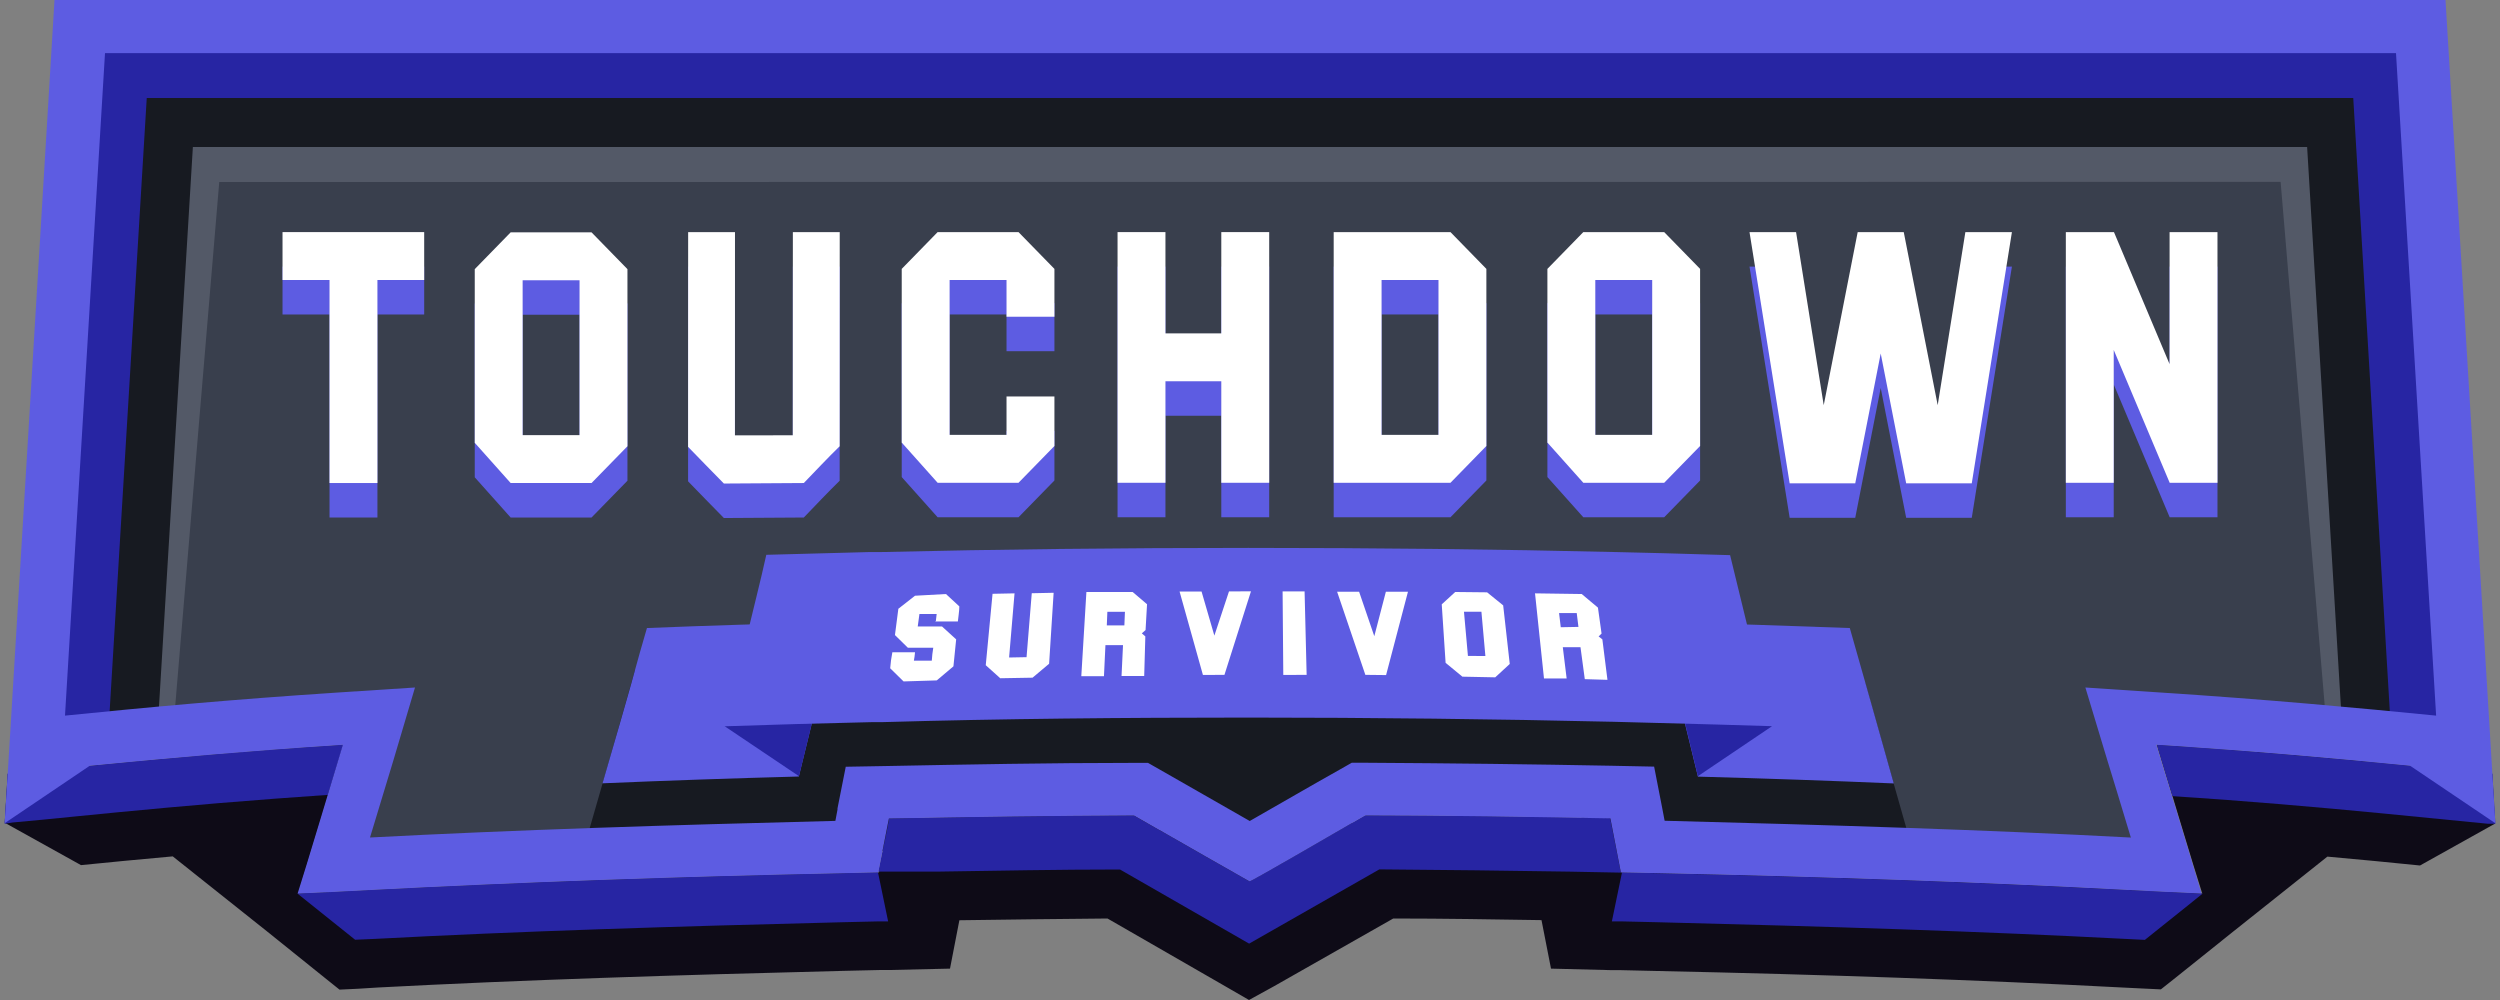
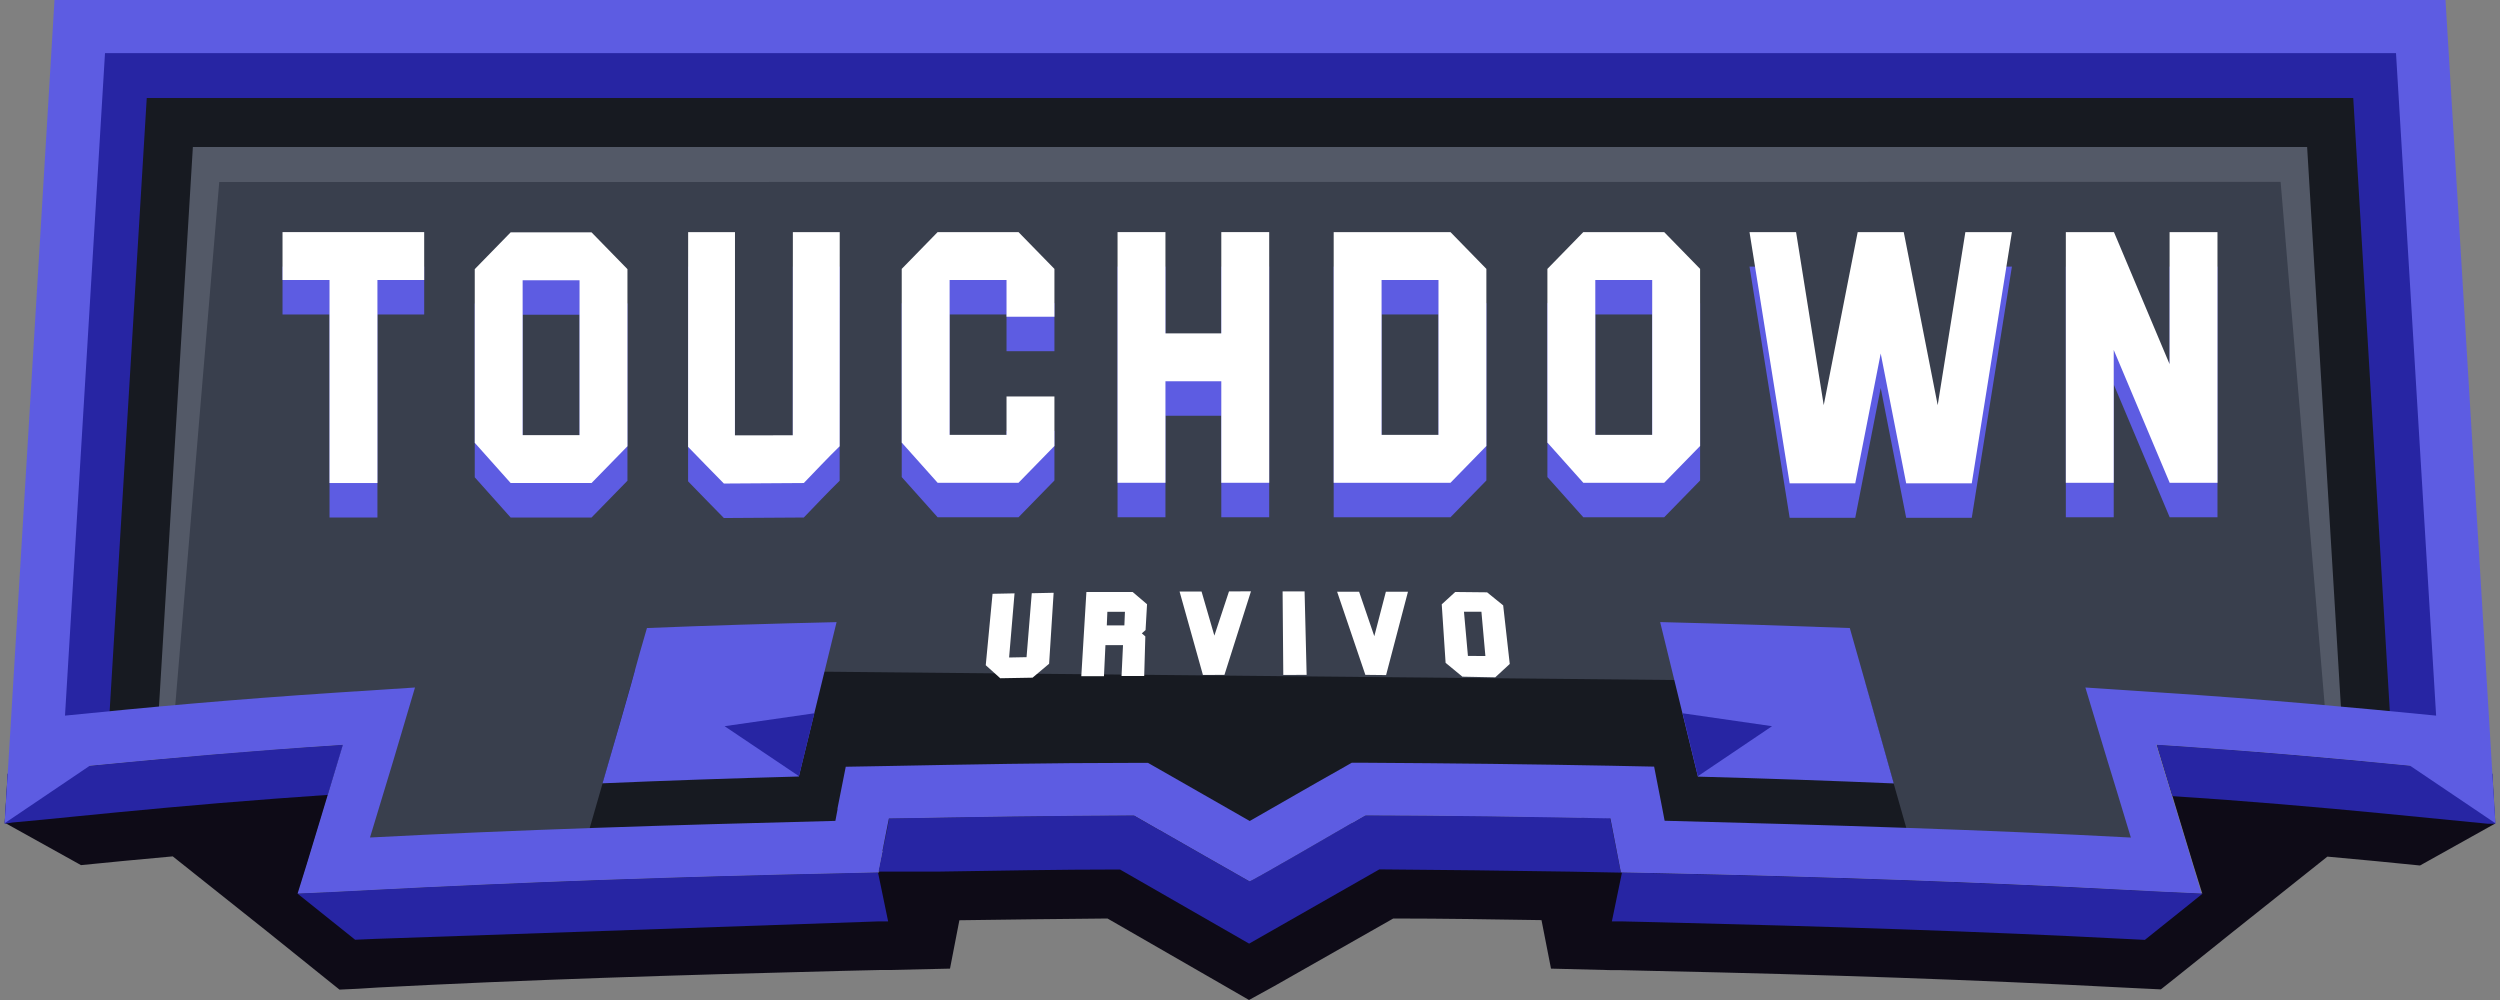
<svg xmlns="http://www.w3.org/2000/svg" width="200px" height="80px" viewBox="0 0 200 80" version="1.1">
  <rect x="0" y="0" width="200" height="80" fill="#808080" stroke="none" />
  <title>Illustrations / 215x60 / Touchdawn</title>
  <desc>Created with Sketch.</desc>
  <g id="Symbols" stroke="none" stroke-width="1" fill="none" fill-rule="evenodd">
    <g id="all-t-game_card-Survive_&amp;_Advance_prematch" transform="translate(-76, -57)">
      <g id="all-t-game_card-Survive_&amp;_Advance_prematch_new">
        <g id="all-t-game_card-Player_Pick’em_prematch_new">
          <g id="bb" transform="translate(15, 57)">
            <g id="Illustrations-/-215x60-/-Touchdawn" transform="translate(53, 0)">
              <g id="touchdown_survivor_purple" transform="translate(8, 0)">
                <rect id="Rectangle" fill="#FFFFFF" fill-rule="nonzero" opacity="0" x="0" y="0" width="200" height="80" />
                <path d="M28.8,58.49 L28.39,59.87 C27.87,61.56 26.09,67.43 25.18,70.42 C26.71,70.35 28.24,70.28 29.77,70.19 C41.24,69.59 53.85,69.19 67.25,68.86 L69.47,68.86 L70.31,64.54 L71.12,64.54 C77.3,64.42 83.9,64.33 90.73,64.29 L91,64.29 L91.24,64.43 C93.76,65.88 98.5,68.58 100,69.43 C101.4,68.63 106.3,65.85 108.75,64.43 L108.99,64.3 L109.26,64.3 C116.02,64.3 122.62,64.42 128.88,64.54 L129.68,64.54 L130.53,68.86 L132.74,68.86 C146.14,69.15 158.74,69.6 170.22,70.2 L174.81,70.43 C173.9,67.43 172.12,61.57 171.6,59.88 L171.19,58.49 L172.63,58.59 C181.29,59.15 188.42,59.82 194.82,60.46 L198.31,60.8 L194.69,1 L5.3,1 L1.68,60.79 C2.85,60.69 4.01,60.57 5.17,60.46 C11.56,59.82 18.67,59.15 27.36,58.58 L28.8,58.49 Z" id="Path" fill="#393F4D" fill-rule="nonzero" />
                <path d="M149.181,54.55 L50.804,53.589 C49.431,58.425 48.059,63.21 46.687,67.943 C55.332,68.124 63.982,68.161 72.639,68.052 L73.546,63.817 C79.963,63.921 86.382,63.932 92.8,63.897 L92.8,71.86 L108.18,71.86 L108.18,63.682 C114.121,63.546 120.062,63.374 126.003,63.119 C126.366,64.769 126.72,66.41 127.082,68.052 C135.806,68.457 144.526,68.717 153.243,68.832 C151.895,64.098 150.541,59.338 149.181,54.55 Z" id="Path" fill="#171A21" fill-rule="nonzero" />
                <path d="M51.756,50.243 C51.575,50.859 51.393,51.521 51.185,52.219 C50.278,55.574 49.045,59.737 48.201,62.665 C53.27,62.448 58.52,62.266 63.907,62.121 L66.926,49.771 C61.74,49.889 56.671,50.043 51.756,50.243 Z" id="Path" fill="#5D5CE2" fill-rule="nonzero" />
                <path d="M147.984,50.243 C143.114,50.061 138.1,49.898 132.967,49.771 L132.813,49.771 L135.833,62.13 C141.201,62.276 146.442,62.457 151.502,62.675 C150.378,58.667 148.945,53.607 147.984,50.243 Z" id="Path" fill="#5D5CE2" fill-rule="nonzero" />
                <polygon id="Path" fill="#2725A3" fill-rule="nonzero" points="57.967 58.095 63.916 62.094 65.149 57.062" />
                <polygon id="Path" fill="#2725A3" fill-rule="nonzero" points="141.763 58.095 135.833 62.094 134.609 57.062" />
-                 <path d="M60.506,47.776 C59.663,51.213 58.693,55.275 57.967,58.104 C61.848,57.971 65.805,57.86 69.837,57.769 L70.644,57.769 C80.12,57.497 89.95,57.406 99.87,57.406 C109.79,57.406 119.647,57.524 129.041,57.742 L132.777,57.841 C135.815,57.914 138.816,58.005 141.763,58.095 C140.856,54.523 139.297,48.039 138.408,44.412 L133.121,44.258 L129.358,44.167 C119.855,43.94 109.935,43.832 99.87,43.832 C89.804,43.832 79.921,43.94 70.372,44.167 L69.465,44.167 C66.721,44.234 64,44.306 61.304,44.385 C61.087,45.391 60.806,46.543 60.506,47.776 Z" id="Path" fill="#5D5CE2" fill-rule="nonzero" />
                <polygon id="Path" fill="#FFFFFF" fill-rule="nonzero" points="82.541 47.459 82.124 52.573 80.728 52.6 81.163 47.468 79.404 47.504 78.86 53.217 80.02 54.26 82.605 54.214 83.929 53.099 84.291 47.422" />
                <path d="M91.763,48.338 L90.612,47.359 L86.912,47.359 L86.504,54.096 L88.317,54.096 L88.435,51.612 L89.841,51.612 L89.723,54.078 L91.536,54.078 L91.627,50.914 L91.346,50.669 L91.645,50.406 L91.763,48.338 Z M88.544,50.034 L88.589,48.946 L89.995,48.946 L89.95,50.034 L88.544,50.034 Z" id="Shape" fill="#FFFFFF" fill-rule="nonzero" />
                <polygon id="Path" fill="#FFFFFF" fill-rule="nonzero" points="97.149 50.85 96.125 47.323 94.366 47.323 96.234 53.997 97.956 53.988 100.078 47.305 98.319 47.314" />
                <polygon id="Path" fill="#FFFFFF" fill-rule="nonzero" points="102.663 53.997 104.531 53.988 104.367 47.314 102.608 47.314" />
                <polygon id="Path" fill="#FFFFFF" fill-rule="nonzero" points="109.944 50.895 108.729 47.341 106.97 47.341 109.228 53.988 110.887 54.006 112.637 47.341 110.869 47.341" />
                <path d="M116.419,47.359 L115.339,48.347 L115.648,53.026 L116.99,54.133 L119.619,54.187 L120.78,53.117 L120.254,48.429 L118.967,47.386 L116.419,47.359 Z M117.434,52.473 L117.117,48.937 L118.513,48.937 L118.831,52.482 L117.434,52.473 Z" id="Shape" fill="#FFFFFF" fill-rule="nonzero" />
-                 <path d="M74.87,49.671 L74.933,49.118 L73.555,49.118 L73.419,50.116 L75.359,50.116 L76.493,51.149 L76.275,53.307 L74.942,54.432 L72.285,54.514 L71.215,53.462 C71.247,53.032 71.304,52.605 71.388,52.183 L73.201,52.183 C73.183,52.408 73.153,52.632 73.111,52.854 L74.543,52.854 C74.564,52.508 74.603,52.163 74.661,51.82 L72.63,51.82 L71.596,50.805 L71.868,48.701 L73.201,47.658 L75.677,47.522 L76.747,48.511 C76.747,48.882 76.656,49.417 76.629,49.717 L74.815,49.717 L74.87,49.671 Z" id="Path" fill="#FFFFFF" fill-rule="nonzero" />
-                 <path d="M126.783,54.332 L128.597,54.387 L128.189,51.149 L127.889,50.914 L128.125,50.687 L127.835,48.61 L126.538,47.522 L122.802,47.468 L123.519,54.278 L125.332,54.278 L125.024,51.775 L126.439,51.775 L126.783,54.332 Z M124.861,50.179 L124.725,49.046 L126.139,49.046 L126.275,50.152 L124.861,50.179 Z" id="Shape" fill="#FFFFFF" fill-rule="nonzero" />
                <polygon id="Path" fill="#535967" fill-rule="nonzero" points="14 56.67 17.54 14.56 182.45 14.55 186.08 57.66 194.73 58.29 191.45 5.22 8.54 5.22 5.27 58.17" />
                <polygon id="Path" fill="#171A21" fill-rule="nonzero" points="12.65 57.66 15.43 11.76 184.57 11.76 187.34 57.66 195.19 57.56 191.95 3.92 8.05 3.92 4.8 57.56" />
                <polygon id="Path" fill="#2725A3" fill-rule="nonzero" points="8.64 59.06 11.74 7.84 188.26 7.84 191.26 58.17 195.15 57.56 192 3.92 8.05 3.92 4.8 57.56" />
                <path d="M199.38,61.9 L194.72,61.45 C187.59,60.73 180.77,60.11 172.56,59.58 C173.17,61.58 175.56,69.58 176.18,71.48 C174.18,71.39 172.18,71.3 170.18,71.19 C158.51,70.57 145.9,70.13 132.73,69.85 L129.73,69.79 C129.52,68.73 128.96,65.86 128.89,65.47 C122.45,65.35 115.89,65.27 109.28,65.23 C106.41,66.88 100.09,70.48 100.02,70.51 C99.95,70.54 93.63,66.88 90.77,65.23 C84.16,65.23 77.6,65.35 71.17,65.48 C71.09,65.86 70.53,68.74 70.32,69.79 L67.32,69.86 C54.15,70.13 41.55,70.58 29.87,71.19 C27.87,71.297 25.87,71.393 23.87,71.48 C24.47,69.54 26.87,61.6 27.49,59.58 C19.28,60.11 12.49,60.74 5.33,61.45 L0.62,61.9 L0.38,65.82 L6.48,69.21 C8.713,68.983 11.16,68.75 13.82,68.51 L21.36,74.51 L26,78.24 L27.16,79.17 L28.64,79.1 L30.24,79 C41.6,78.4 54.12,78 67.44,77.67 L70.44,77.6 L71.16,77.6 L76,77.49 L76.75,73.62 C80.62,73.57 84.57,73.51 88.6,73.48 L98,78.89 L99.92,80 L101.92,78.9 L111.46,73.48 C115.52,73.48 119.46,73.55 123.32,73.61 L124.08,77.49 L128.85,77.61 L129.57,77.61 L132.57,77.68 C145.89,77.96 158.41,78.4 169.77,79 L171.39,79.08 L172.87,79.15 L174.03,78.23 L178.65,74.53 L186.19,68.53 C188.87,68.77 191.35,69.01 193.6,69.24 L199.6,65.89 L199.38,61.9 Z" id="Path" fill="#0E0B17" fill-rule="nonzero" />
                <path d="M71.1,65.66 L71.1,65.48 C77.53,65.35 84.1,65.27 90.7,65.23 C93.56,66.88 99.86,70.46 99.95,70.51 C100.04,70.56 106.34,66.88 109.21,65.23 C115.58,65.23 122.56,65.33 128.81,65.45 L129.67,69.81 L125.57,69.73 C120.66,69.65 115.57,69.59 110.35,69.55 L99.93,75.49 L89.6,69.56 C84.6,69.56 79.66,69.66 74.94,69.73 L70.26,69.73 C70.57,68.23 71,66.26 71.1,65.66 Z" id="Path" fill="#2725A3" fill-rule="nonzero" />
-                 <path d="M70.24,69.79 L67.24,69.86 C54.07,70.13 41.47,70.58 29.79,71.19 C27.79,71.297 25.79,71.393 23.79,71.48 L23.79,71.48 L28.41,75.18 L30.01,75.11 C41.41,74.5 54.01,74.11 67.33,73.78 L70.33,73.71 L71.05,73.71 L70.24,69.79 Z" id="Path" fill="#2725A3" fill-rule="nonzero" />
+                 <path d="M70.24,69.79 L67.24,69.86 C54.07,70.13 41.47,70.58 29.79,71.19 C27.79,71.297 25.79,71.393 23.79,71.48 L23.79,71.48 L28.41,75.18 L30.01,75.11 L70.33,73.71 L71.05,73.71 L70.24,69.79 Z" id="Path" fill="#2725A3" fill-rule="nonzero" />
                <path d="M27.43,59.58 C19.22,60.11 12.43,60.74 5.27,61.45 L0.61,61.9 L0.37,65.9 L1,65.8 C2.56,65.66 4.12,65.51 5.68,65.35 C10.59,64.86 15.91,64.35 22.05,63.89 L26.23,63.59 L27.45,59.59 L27.43,59.58 Z" id="Path" fill="#2725A3" fill-rule="nonzero" />
                <path d="M129.76,69.79 L132.76,69.86 C145.93,70.14 158.53,70.58 170.21,71.2 L176.21,71.49 L176.21,71.49 L171.59,75.19 L169.99,75.11 C158.59,74.51 145.99,74.11 132.67,73.78 L129.67,73.71 L128.95,73.71 L129.76,69.79 Z" id="Path" fill="#2725A3" fill-rule="nonzero" />
                <path d="M172.57,59.58 C180.78,60.12 187.57,60.74 194.73,61.45 L199.39,61.9 L199.63,65.9 L199.02,65.9 L194.34,65.44 C189.43,64.95 184.11,64.44 177.97,63.98 L173.79,63.69 L172.57,59.69 L172.57,59.58 Z" id="Path" fill="#2725A3" fill-rule="nonzero" />
                <path d="M192.81,61.26 L199.63,65.86 L199.19,58.59 L199.19,58.59 L195.64,0 L4.36,0 L0.82,58.58 L0.82,58.58 L0.37,65.86 L7.18,61.26 C13.63,60.63 19.95,60.07 27.43,59.58 C26.82,61.58 24.43,69.58 23.81,71.48 C25.81,71.4 27.81,71.303 29.81,71.19 C41.49,70.58 54.09,70.13 67.26,69.86 L70.26,69.79 C70.47,68.74 71.03,65.86 71.11,65.48 C77.54,65.35 84.11,65.27 90.71,65.23 C93.57,66.88 99.87,70.46 99.96,70.51 C100.05,70.56 106.35,66.88 109.22,65.23 C115.83,65.23 122.39,65.35 128.83,65.47 C128.9,65.86 129.46,68.73 129.67,69.79 L132.67,69.85 C145.84,70.13 158.45,70.57 170.12,71.19 C172.12,71.3 174.12,71.39 176.12,71.48 C175.53,69.48 173.12,61.6 172.5,59.58 C180,60.06 186.36,60.62 192.81,61.26 Z M170.39,67 C159,66.39 146.48,66 133.17,65.66 L132.98,64.66 L132.33,61.33 L128.94,61.26 C122.7,61.14 116.09,61.06 109.28,61.02 L108.14,61.02 L107.14,61.59 C105.34,62.59 102.09,64.48 99.98,65.68 L92.84,61.6 L91.84,61.03 L90.71,61.03 C83.91,61.03 77.29,61.16 71.05,61.28 L67.66,61.34 L67,64.67 L67,64.77 L66.83,65.67 C53.51,66 41,66.4 29.6,67 L29.6,67 C30.37,64.45 31.17,61.84 31.48,60.8 L33.2,55 L27.2,55.39 C18.58,55.95 11.51,56.61 5.2,57.25 L8.4,4.25 L191.68,4.25 L194.89,57.25 C188.53,56.62 181.45,55.96 172.83,55.4 L166.83,55 L168.58,60.8 C168.9,61.8 169.69,64.45 170.47,67.01 L170.39,67 Z" id="Shape" fill="#5D5CE2" fill-rule="nonzero" />
                <path d="M63.423,37.581 C61.88,37.588 60.337,37.59 58.794,37.587 C58.796,32.739 58.797,26.474 58.799,21.327 L55.052,21.327 C55.05,26.771 55.048,33.354 55.047,38.507 C56.007,39.489 56.95,40.474 57.911,41.442 C60.039,41.433 62.175,41.419 64.304,41.401 C65.265,40.408 66.21,39.398 67.172,38.46 C67.174,33.323 67.176,26.743 67.178,21.327 L63.429,21.327 C63.427,26.466 63.425,32.736 63.423,37.581 Z" id="Path" fill="#5D5CE2" fill-rule="nonzero" />
                <polygon id="Path" fill="#5D5CE2" fill-rule="nonzero" points="97.704 21.327 97.704 29.429 93.236 29.429 93.236 21.327 89.404 21.327 89.404 41.381 93.236 41.381 93.236 33.26 97.704 33.26 97.704 41.381 101.536 41.381 101.536 21.327" />
                <polygon id="Path" fill="#5D5CE2" fill-rule="nonzero" points="33.935 21.327 22.602 21.327 22.602 25.159 26.362 25.159 26.362 41.401 30.194 41.401 30.194 25.159 33.935 25.159" />
                <path d="M47.323,21.347 L40.852,21.347 L37.98,24.29 L37.98,38.184 L40.852,41.401 L47.323,41.401 L50.196,38.458 L50.196,24.29 L47.323,21.347 Z M46.364,37.569 L41.811,37.569 L41.811,25.179 L46.364,25.179 L46.364,37.569 Z" id="Shape" fill="#5D5CE2" fill-rule="nonzero" />
                <path d="M133.135,21.327 L126.664,21.327 L123.792,24.27 L123.792,38.165 L126.665,41.381 L133.135,41.381 L136.008,38.438 L136.008,24.27 L133.135,21.327 Z M132.176,37.55 L127.624,37.55 L127.624,25.159 L132.176,25.159 L132.176,37.55 Z" id="Shape" fill="#5D5CE2" fill-rule="nonzero" />
                <path d="M118.91,24.27 L116.038,21.327 L106.695,21.327 L106.695,41.381 L116.038,41.381 L118.91,38.438 L118.91,24.27 Z M115.079,37.55 L110.526,37.55 L110.526,25.159 L115.079,25.159 L115.079,37.55 Z" id="Shape" fill="#5D5CE2" fill-rule="nonzero" />
                <polygon id="Path" fill="#5D5CE2" fill-rule="nonzero" points="80.522 37.55 75.969 37.55 75.969 25.159 80.522 25.159 80.522 28.098 84.354 28.098 84.354 24.27 81.481 21.327 75.01 21.327 72.138 24.27 72.138 38.165 75.01 41.381 81.481 41.381 84.354 38.438 84.354 34.474 80.522 34.474" />
                <polygon id="Path" fill="#5D5CE2" fill-rule="nonzero" points="157.229 21.327 155.016 35.173 152.3 21.327 148.615 21.327 145.898 35.174 143.685 21.327 139.961 21.327 143.173 41.424 148.419 41.424 150.457 31.039 152.494 41.424 157.741 41.424 160.953 21.327" />
                <path d="M173.901,41.382 L177.398,41.382 L177.398,21.329 L173.567,21.329 L173.567,31.891 C172.607,29.613 170.409,24.396 169.117,21.327 C167.471,21.329 165.267,21.329 165.267,21.329 L165.267,41.382 L169.098,41.382 L169.098,30.754 C170.068,33.057 172.686,39.272 173.575,41.382 L173.901,41.382 Z" id="Path" fill="#5D5CE2" fill-rule="nonzero" />
                <path d="M63.423,34.822 C61.88,34.829 60.337,34.831 58.794,34.828 C58.796,29.98 58.797,23.715 58.799,18.568 L55.052,18.568 C55.05,24.012 55.048,30.595 55.047,35.748 C56.007,36.73 56.95,37.715 57.911,38.683 C60.039,38.674 62.175,38.66 64.304,38.642 C65.265,37.649 66.21,36.639 67.172,35.701 C67.174,30.564 67.176,23.984 67.178,18.568 L63.429,18.568 C63.427,23.707 63.425,29.977 63.423,34.822 Z" id="Path" fill="#FFFFFF" fill-rule="nonzero" />
                <polygon id="Path" fill="#FFFFFF" fill-rule="nonzero" points="97.704 18.568 97.704 26.67 93.236 26.67 93.236 18.568 89.404 18.568 89.404 38.622 93.236 38.622 93.236 30.501 97.704 30.501 97.704 38.622 101.536 38.622 101.536 18.568" />
                <polygon id="Path" fill="#FFFFFF" fill-rule="nonzero" points="33.935 18.568 22.602 18.568 22.602 22.4 26.362 22.4 26.362 38.642 30.194 38.642 30.194 22.4 33.935 22.4" />
                <path d="M47.323,18.588 L40.852,18.588 L37.98,21.531 L37.98,35.425 L40.852,38.642 L47.323,38.642 L50.196,35.699 L50.196,21.531 L47.323,18.588 Z M46.364,34.81 L41.811,34.81 L41.811,22.42 L46.364,22.42 L46.364,34.81 Z" id="Shape" fill="#FFFFFF" fill-rule="nonzero" />
                <path d="M133.135,18.568 L126.664,18.568 L123.792,21.511 L123.792,35.406 L126.665,38.622 L133.135,38.622 L136.008,35.679 L136.008,21.511 L133.135,18.568 Z M132.176,34.791 L127.624,34.791 L127.624,22.4 L132.176,22.4 L132.176,34.791 Z" id="Shape" fill="#FFFFFF" fill-rule="nonzero" />
                <path d="M118.91,21.511 L116.038,18.568 L106.695,18.568 L106.695,38.622 L116.038,38.622 L118.91,35.679 L118.91,21.511 Z M115.079,34.791 L110.526,34.791 L110.526,22.4 L115.079,22.4 L115.079,34.791 Z" id="Shape" fill="#FFFFFF" fill-rule="nonzero" />
                <polygon id="Path" fill="#FFFFFF" fill-rule="nonzero" points="80.522 34.791 75.969 34.791 75.969 22.4 80.522 22.4 80.522 25.339 84.354 25.339 84.354 21.511 81.481 18.568 75.01 18.568 72.138 21.511 72.138 35.406 75.01 38.622 81.481 38.622 84.354 35.679 84.354 31.715 80.522 31.715" />
                <polygon id="Path" fill="#FFFFFF" fill-rule="nonzero" points="157.229 18.568 155.016 32.414 152.3 18.568 148.615 18.568 145.898 32.415 143.685 18.568 139.961 18.568 143.173 38.665 148.419 38.665 150.457 28.28 152.494 38.665 157.741 38.665 160.953 18.568" />
                <path d="M173.901,38.623 L177.398,38.623 L177.398,18.57 L173.567,18.57 L173.567,29.132 C172.607,26.854 170.409,21.637 169.117,18.568 C167.471,18.57 165.267,18.57 165.267,18.57 L165.267,38.623 L169.098,38.623 L169.098,27.995 C170.068,30.298 172.686,36.513 173.575,38.623 L173.901,38.623 Z" id="Path" fill="#FFFFFF" fill-rule="nonzero" />
              </g>
            </g>
          </g>
        </g>
      </g>
    </g>
  </g>
</svg>